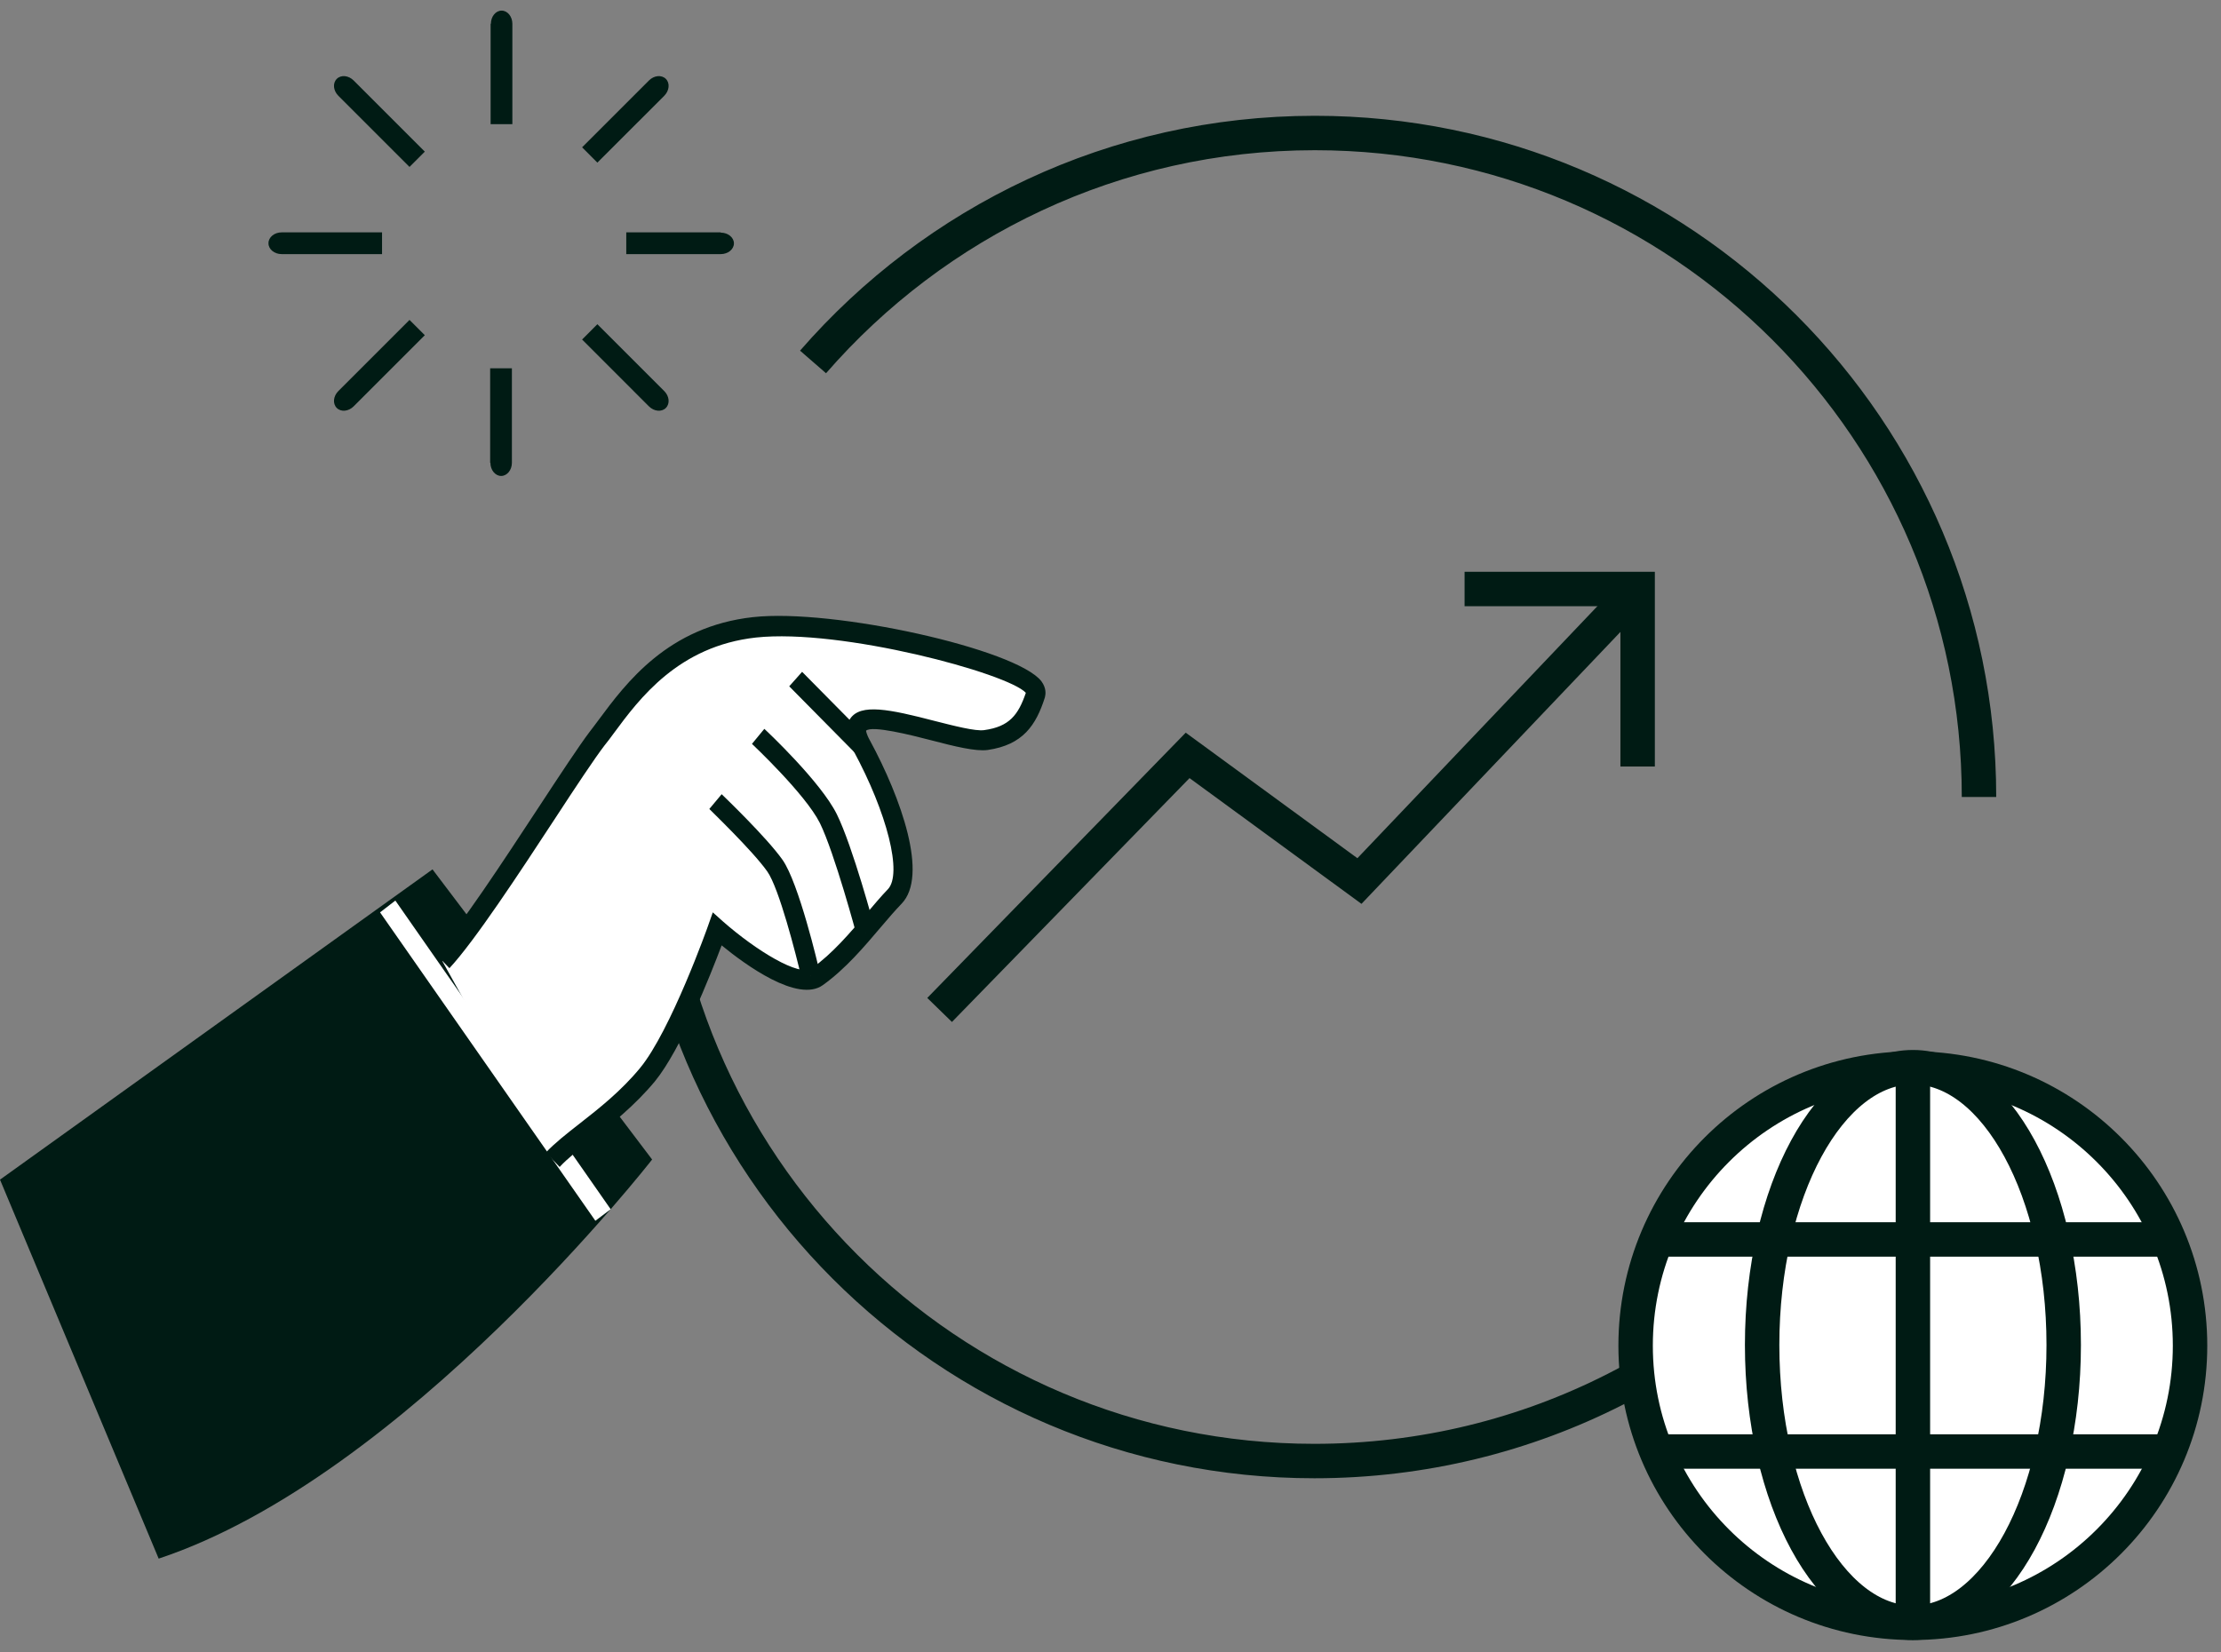
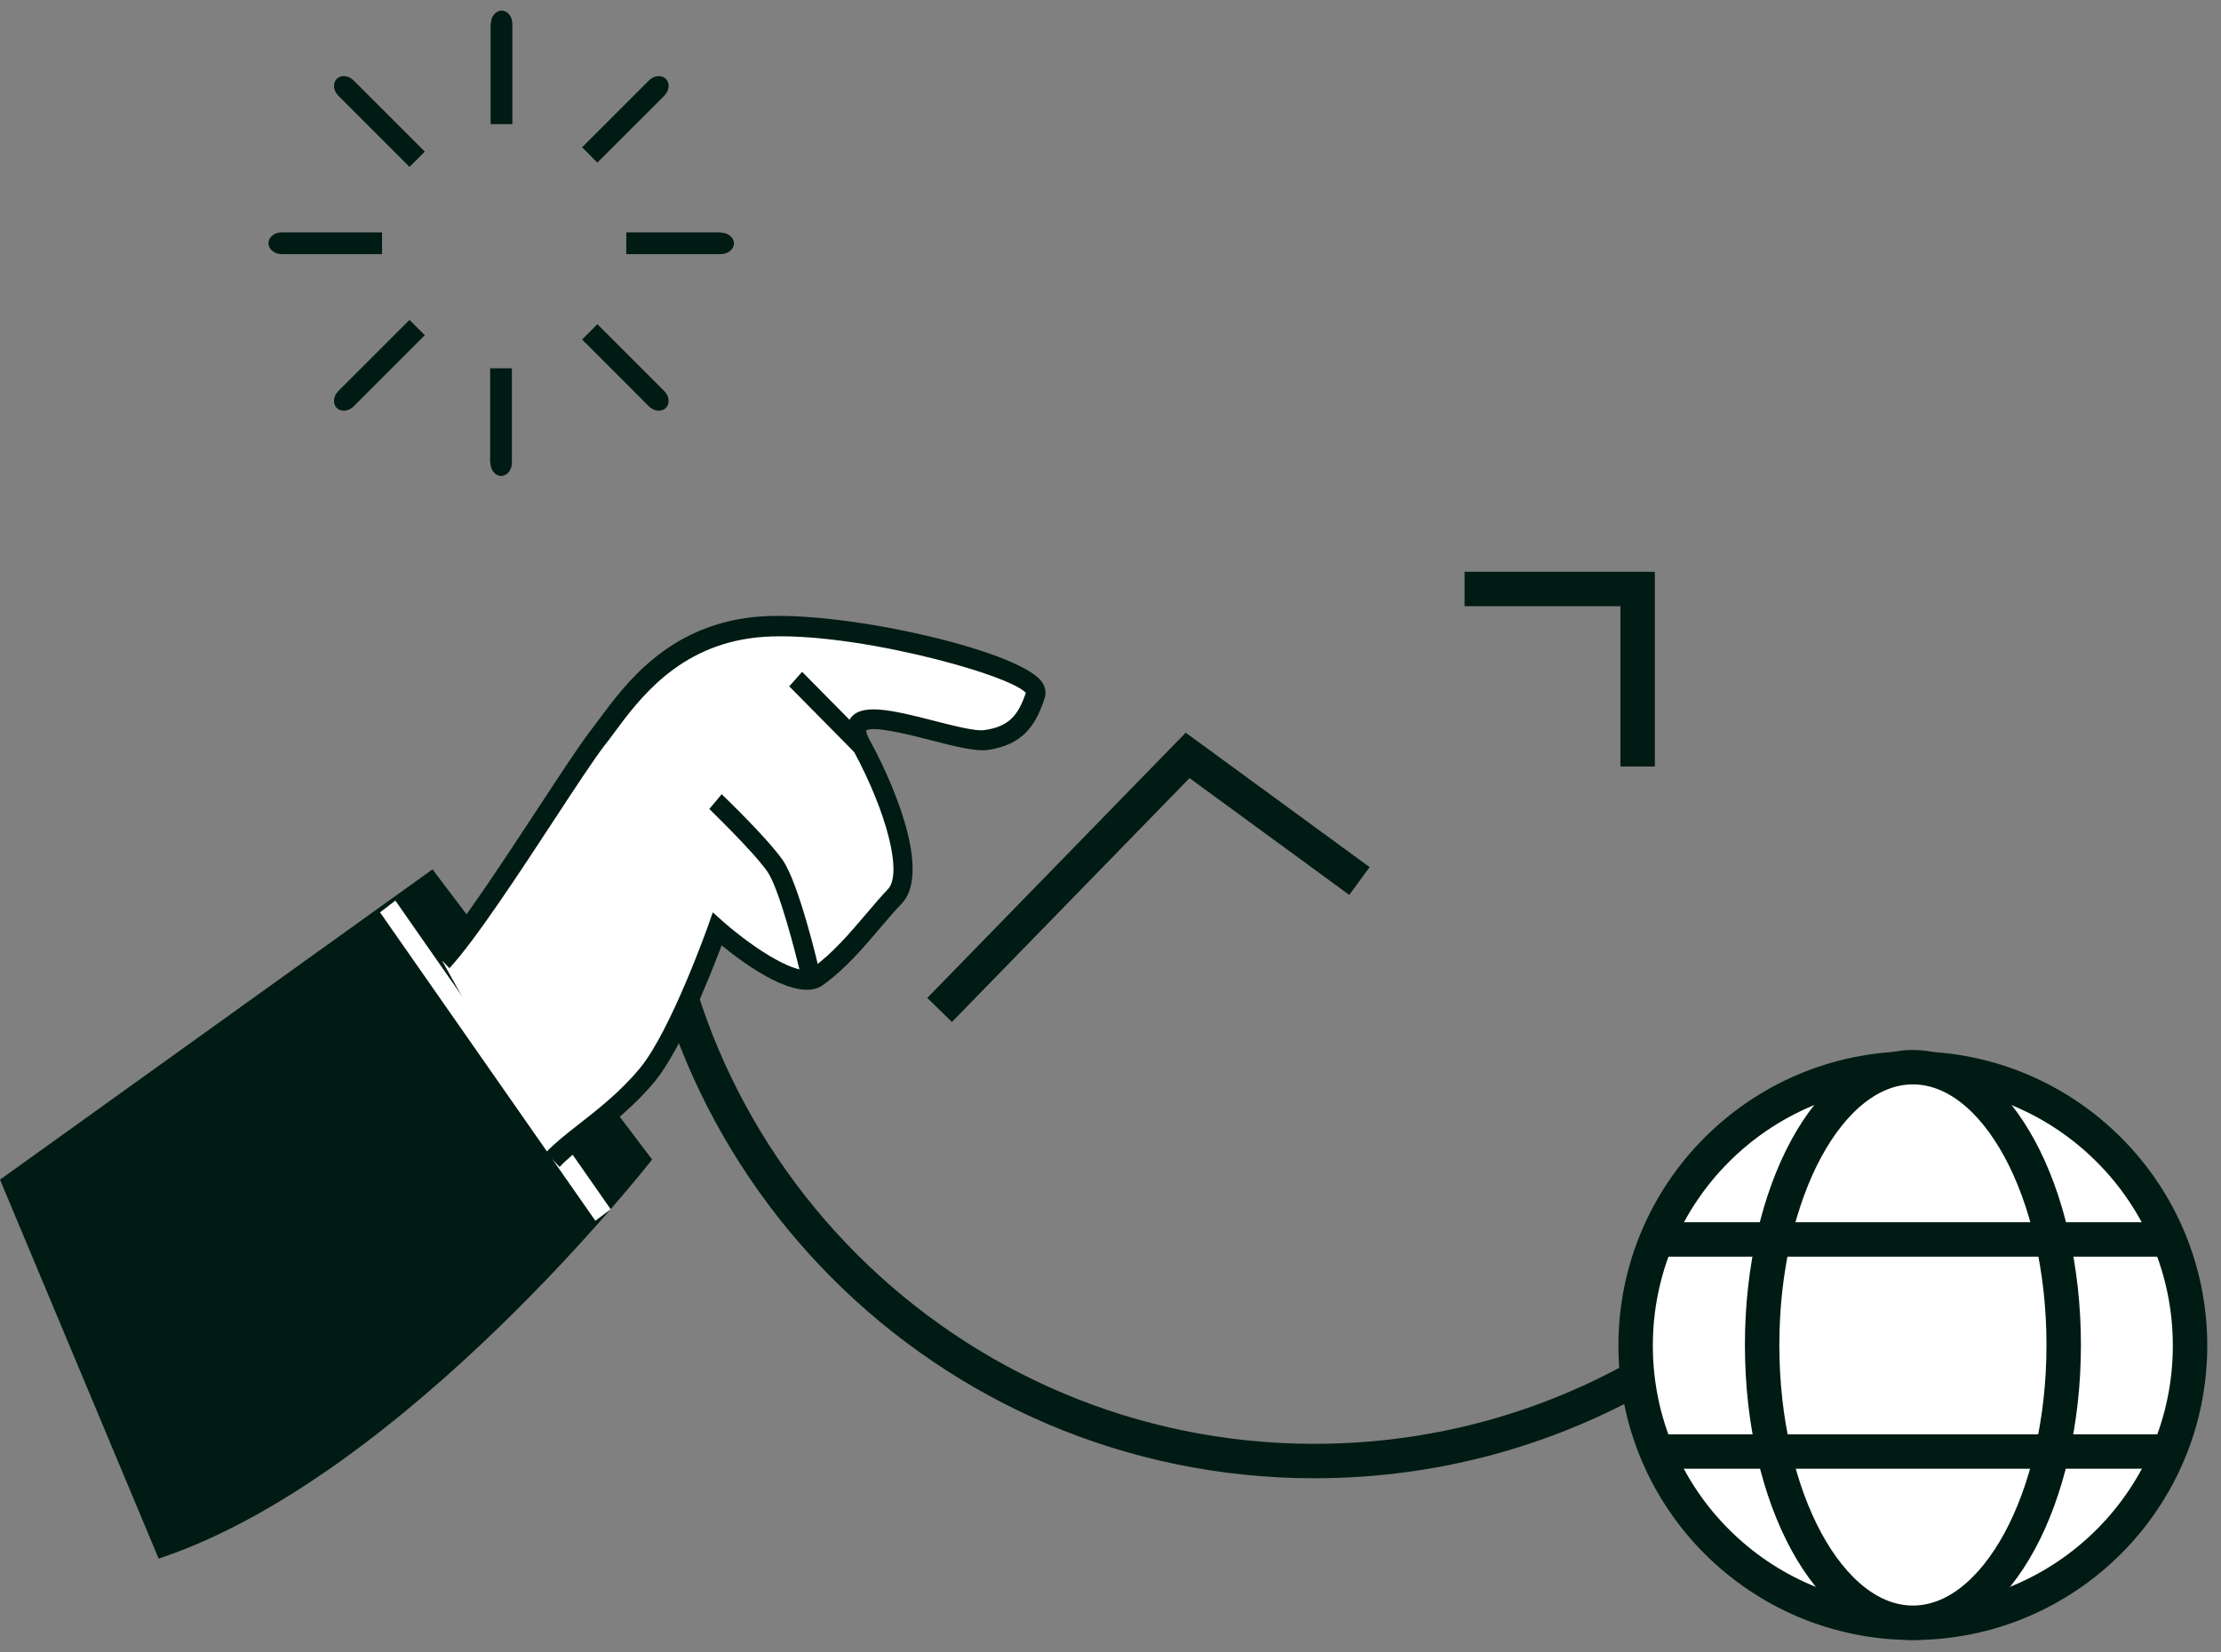
<svg xmlns="http://www.w3.org/2000/svg" width="129" height="96" viewBox="0 0 129 96" fill="none">
  <rect x="0" y="0" width="129" height="96" fill="#808080" stroke="none" />
-   <path d="M54.574 58.675L68.98 43.886L78.959 51.185L95.111 34.219" stroke="#001B14" stroke-width="2" stroke-miterlimit="10" />
+   <path d="M54.574 58.675L68.98 43.886L78.959 51.185" stroke="#001B14" stroke-width="2" stroke-miterlimit="10" />
  <path d="M85.066 34.219H95.117V44.532" stroke="#001B14" stroke-width="2" stroke-miterlimit="10" />
-   <path d="M47.223 21.028C54.302 12.888 64.734 7.727 76.366 7.727C97.667 7.727 114.944 25.004 114.944 46.304" stroke="#001B14" stroke-width="2" stroke-miterlimit="10" />
  <path d="M107.156 69.539C100.107 78.863 88.943 84.882 76.343 84.882C55.043 84.882 37.766 67.605 37.766 46.305" stroke="#001B14" stroke-width="2" stroke-miterlimit="10" />
  <path d="M47.091 53.645L37.844 44.148L28.582 53.645" stroke="#001B14" stroke-width="2" stroke-miterlimit="10" />
  <path d="M28.496 1.381V7.213H29.759V1.381C29.759 0.96 29.478 0.617 29.135 0.617C28.792 0.617 28.512 0.96 28.512 1.381H28.496Z" fill="#001B14" />
  <path d="M28.484 26.887C28.484 27.308 28.765 27.651 29.108 27.651C29.451 27.651 29.732 27.308 29.732 26.887V21.398H28.469V26.887H28.484Z" fill="#001B14" />
  <path d="M15.594 14.139C15.594 14.482 15.937 14.763 16.358 14.763H22.19V13.5H16.358C15.937 13.5 15.594 13.781 15.594 14.124V14.139Z" fill="#001B14" />
  <path d="M41.864 13.5H36.375V14.763H41.864C42.285 14.763 42.628 14.482 42.628 14.139C42.628 13.796 42.285 13.516 41.864 13.516V13.5Z" fill="#001B14" />
  <path d="M19.653 5.566L23.785 9.698L24.674 8.809L20.542 4.677C20.246 4.38 19.809 4.334 19.56 4.583C19.31 4.833 19.357 5.269 19.653 5.566Z" fill="#001B14" />
  <path d="M37.691 23.608C37.988 23.904 38.424 23.951 38.674 23.701C38.923 23.451 38.876 23.015 38.58 22.719L34.697 18.836L33.809 19.725L37.691 23.608Z" fill="#001B14" />
  <path d="M19.56 23.701C19.809 23.95 20.246 23.903 20.542 23.607L24.674 19.475L23.785 18.586L19.653 22.718C19.357 23.014 19.31 23.451 19.56 23.701Z" fill="#001B14" />
  <path d="M37.691 4.677L33.809 8.559L34.697 9.448L38.58 5.566C38.876 5.269 38.923 4.833 38.674 4.583C38.424 4.334 37.988 4.38 37.691 4.677Z" fill="#001B14" />
  <path d="M9.216 90.551C23.53 85.795 37.876 67.364 37.876 67.364L25.121 50.508L0 68.534" fill="#001B14" />
  <path d="M34.58 70.923L22.074 53.006L22.963 52.32L35.469 70.253L34.58 70.923Z" fill="white" />
  <path d="M25.695 55.846C27.988 53.398 33.118 44.947 34.661 42.951C36.205 40.955 38.513 37.057 43.815 36.464C49.007 35.887 60.624 38.85 60.141 40.331C59.673 41.797 59.049 42.764 57.256 43.013C55.463 43.263 48.212 39.973 50.021 43.325C51.83 46.662 53.186 50.825 51.954 52.104C50.722 53.383 49.303 55.457 47.464 56.767C45.982 57.827 41.647 53.991 41.647 53.991C41.647 53.991 39.449 60.197 37.593 62.443C35.737 64.704 33.32 66.076 32.104 67.37" fill="white" />
  <path d="M32.513 67.803L31.702 66.961C32.216 66.415 32.887 65.885 33.666 65.277C34.805 64.388 36.084 63.375 37.175 62.049C38.953 59.898 41.12 53.816 41.136 53.754L41.401 53.005L41.993 53.535C43.927 55.235 46.437 56.763 47.139 56.264C48.355 55.407 49.4 54.159 50.32 53.083C50.757 52.569 51.162 52.085 51.568 51.664C52.425 50.775 51.536 47.236 49.556 43.587C49.135 42.807 49.073 42.184 49.385 41.747C49.993 40.858 51.661 41.201 54.296 41.887C55.404 42.168 56.667 42.495 57.166 42.417C58.631 42.215 59.146 41.529 59.583 40.25C58.538 39.112 48.854 36.508 43.911 37.038C39.405 37.537 37.144 40.578 35.647 42.605C35.46 42.87 35.273 43.104 35.101 43.322C34.54 44.055 33.464 45.676 32.232 47.563C30.158 50.729 27.57 54.674 26.104 56.249L25.293 55.407C26.696 53.91 29.254 49.996 31.312 46.861C32.559 44.959 33.651 43.306 34.228 42.542C34.399 42.324 34.571 42.09 34.758 41.84C36.364 39.673 38.797 36.398 43.74 35.853C48.418 35.338 59.052 37.708 60.487 39.58C60.783 39.985 60.736 40.328 60.69 40.515C60.175 42.137 59.411 43.275 57.368 43.571C56.667 43.665 55.466 43.369 54.094 43.01C52.893 42.698 50.663 42.137 50.304 42.449C50.304 42.449 50.304 42.62 50.523 43.01C52.347 46.378 53.938 50.885 52.363 52.506C51.989 52.896 51.583 53.364 51.162 53.863C50.195 55.001 49.12 56.28 47.794 57.231C46.344 58.276 43.303 56.062 41.915 54.923C41.261 56.654 39.561 60.958 38.033 62.829C36.863 64.232 35.538 65.293 34.353 66.213C33.604 66.79 32.965 67.304 32.513 67.788V67.803Z" fill="#001B14" />
-   <path d="M50.308 54.196C50.308 54.196 49.013 49.377 48.124 47.568C47.236 45.76 44.055 42.781 44.055 42.781" fill="white" />
-   <path d="M50.833 54.054L49.757 54.335C49.757 54.335 48.478 49.563 47.621 47.817C46.779 46.133 43.707 43.248 43.676 43.217L44.393 42.344C44.533 42.468 47.668 45.416 48.603 47.302C49.523 49.158 50.786 53.852 50.833 54.054Z" fill="#001B14" />
-   <path d="M41.551 46.578C41.551 46.578 44.108 49.011 44.997 50.305C45.886 51.599 47.071 56.682 47.071 56.682" fill="white" />
  <path d="M47.624 56.557L46.548 56.791C46.22 55.403 45.254 51.614 44.567 50.632C43.71 49.415 41.215 47.029 41.199 46.998L41.916 46.141C42.026 46.25 44.521 48.636 45.456 49.961C46.392 51.302 47.514 56.027 47.624 56.557Z" fill="#001B14" />
  <path d="M49.66 43.74L45.84 39.873L46.588 39.031L50.409 42.898L49.66 43.74Z" fill="#001B14" />
  <path d="M111.101 94.28C119.993 94.28 127.202 87.071 127.202 78.179C127.202 69.287 119.993 62.078 111.101 62.078C102.209 62.078 95 69.287 95 78.179C95 87.071 102.209 94.28 111.101 94.28Z" fill="white" stroke="#001B14" stroke-width="2" stroke-miterlimit="10" />
  <path d="M111.106 94.277C115.943 94.277 119.864 87.052 119.864 78.139C119.864 69.225 115.943 62 111.106 62C106.269 62 102.348 69.225 102.348 78.139C102.348 87.052 106.269 94.277 111.106 94.277Z" fill="white" stroke="#001B14" stroke-width="2" stroke-miterlimit="10" />
  <path d="M96.352 72.008H125.835" stroke="#001B14" stroke-width="2" stroke-miterlimit="10" />
  <path d="M96.352 84.328H125.835" stroke="#001B14" stroke-width="2" stroke-miterlimit="10" />
-   <path d="M111.105 62.055V94.275" stroke="#001B14" stroke-width="2" stroke-miterlimit="10" />
</svg>